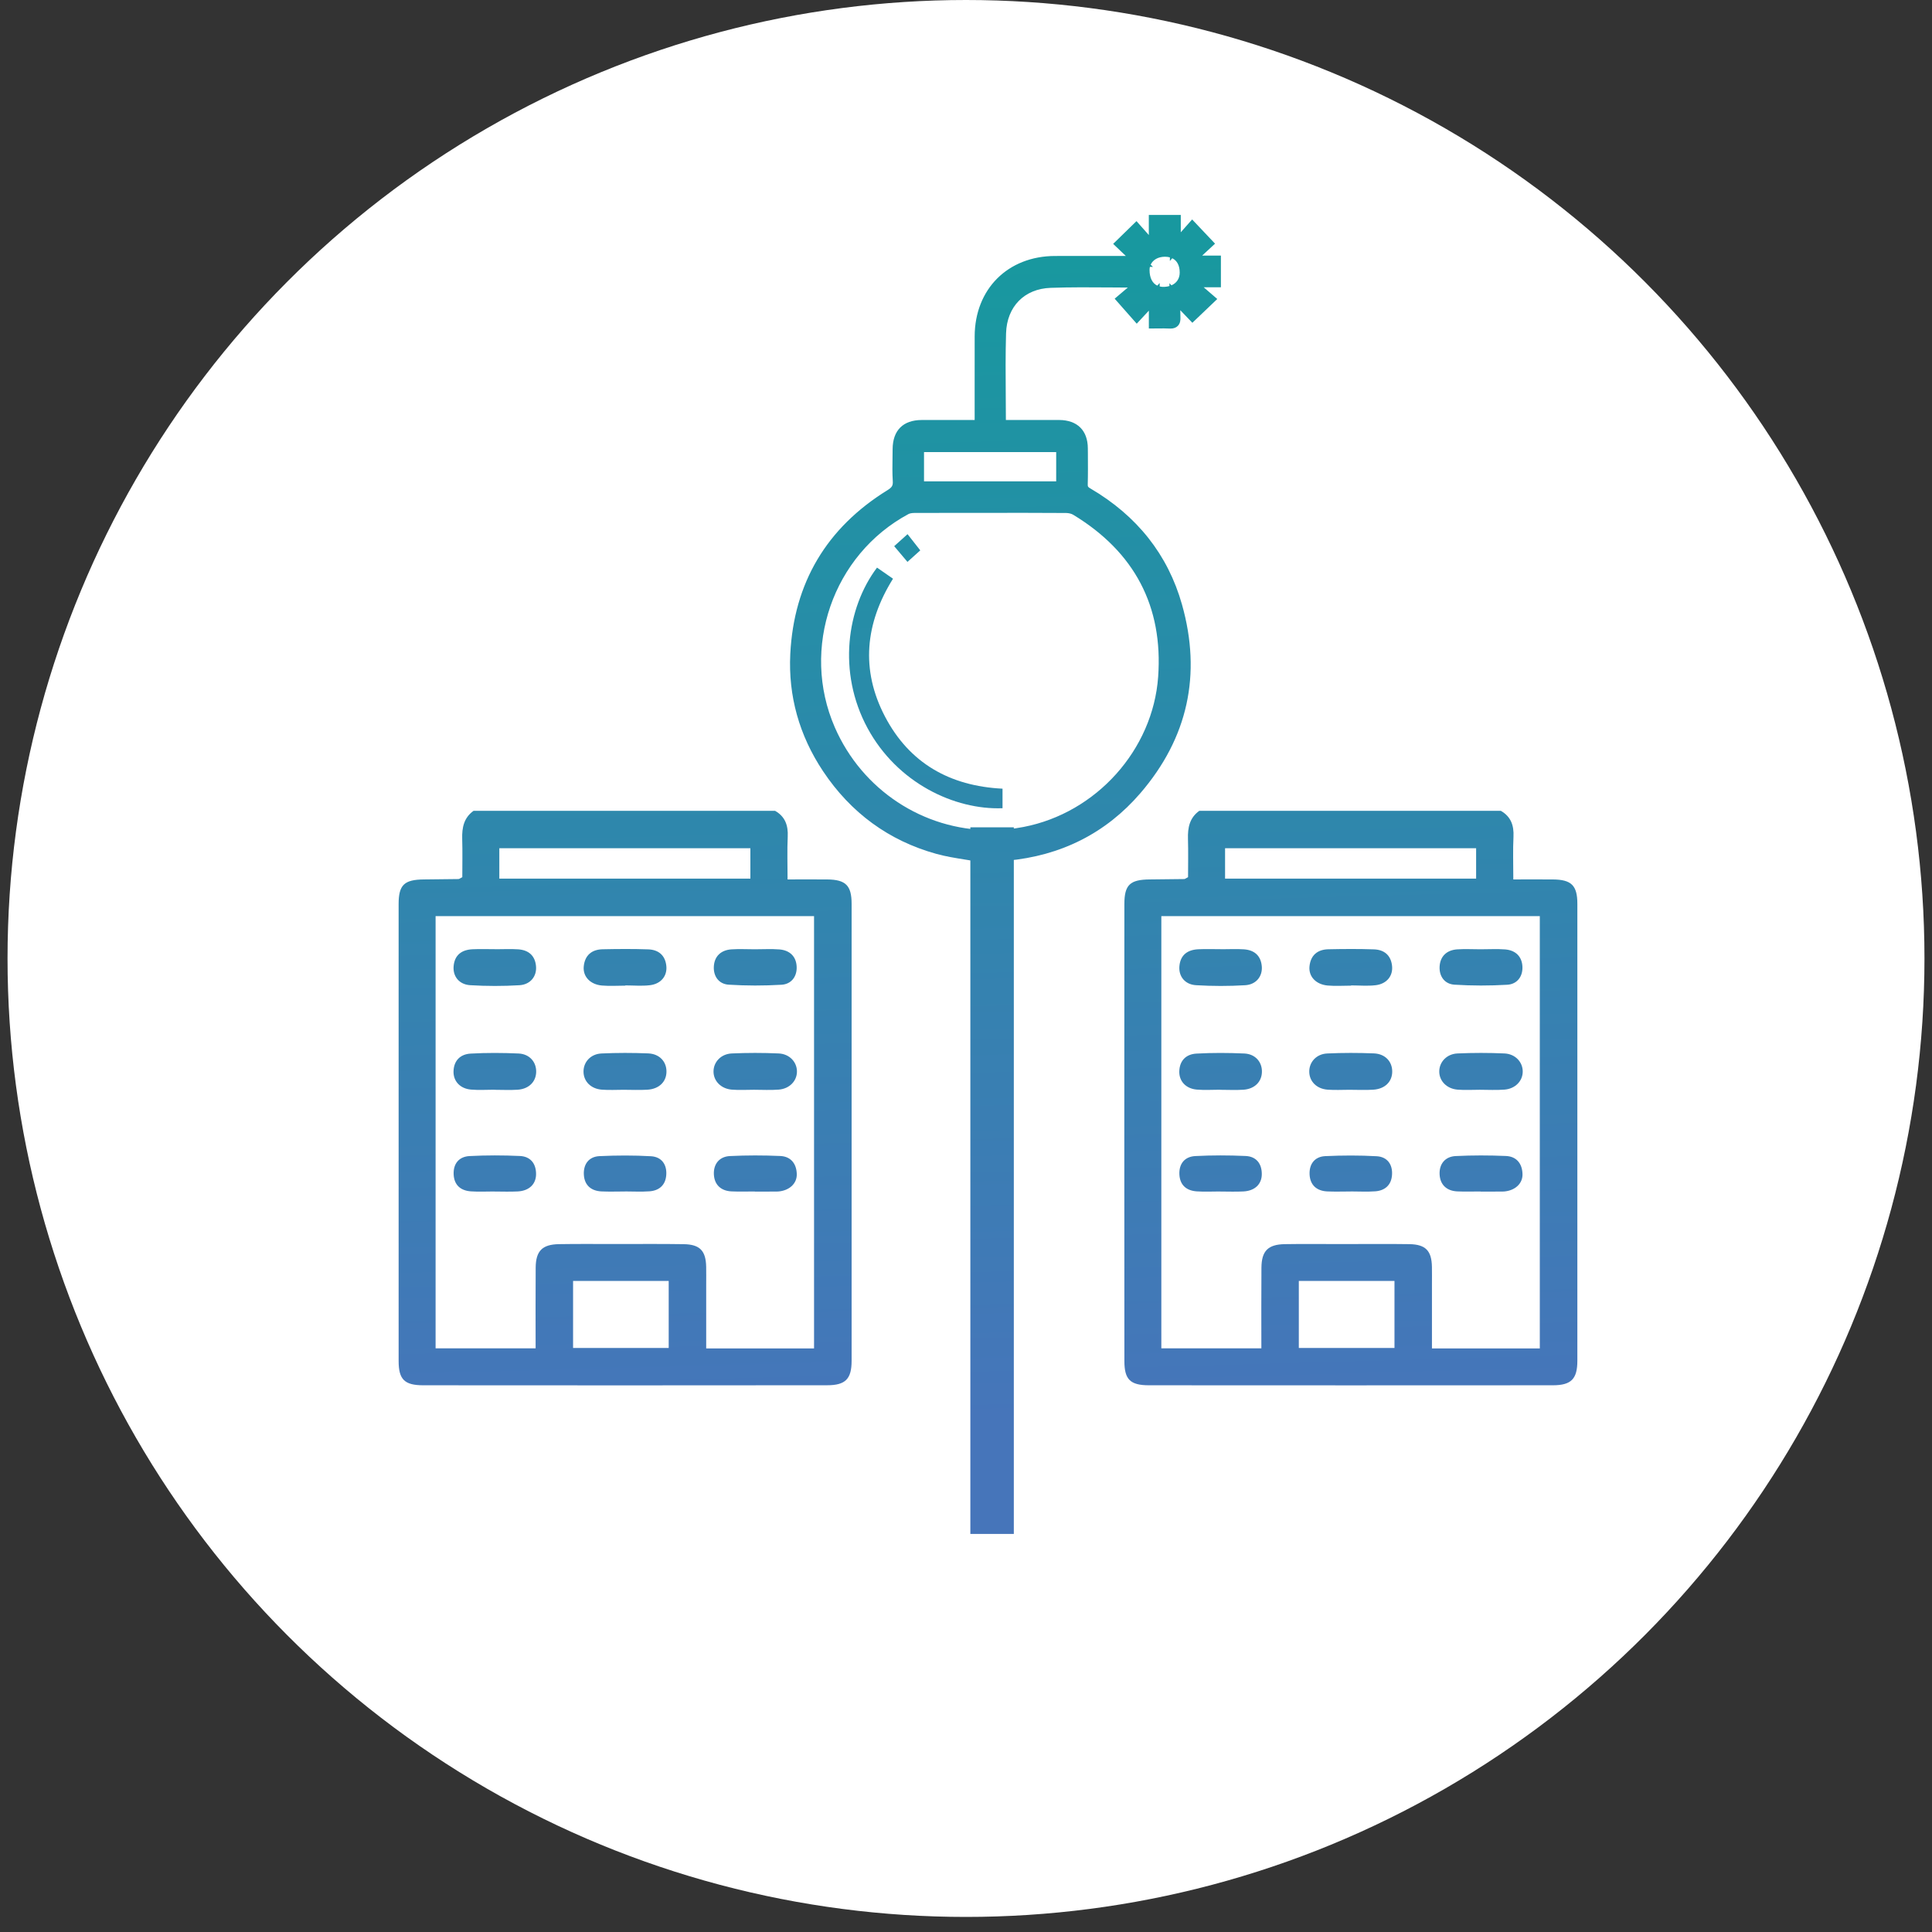
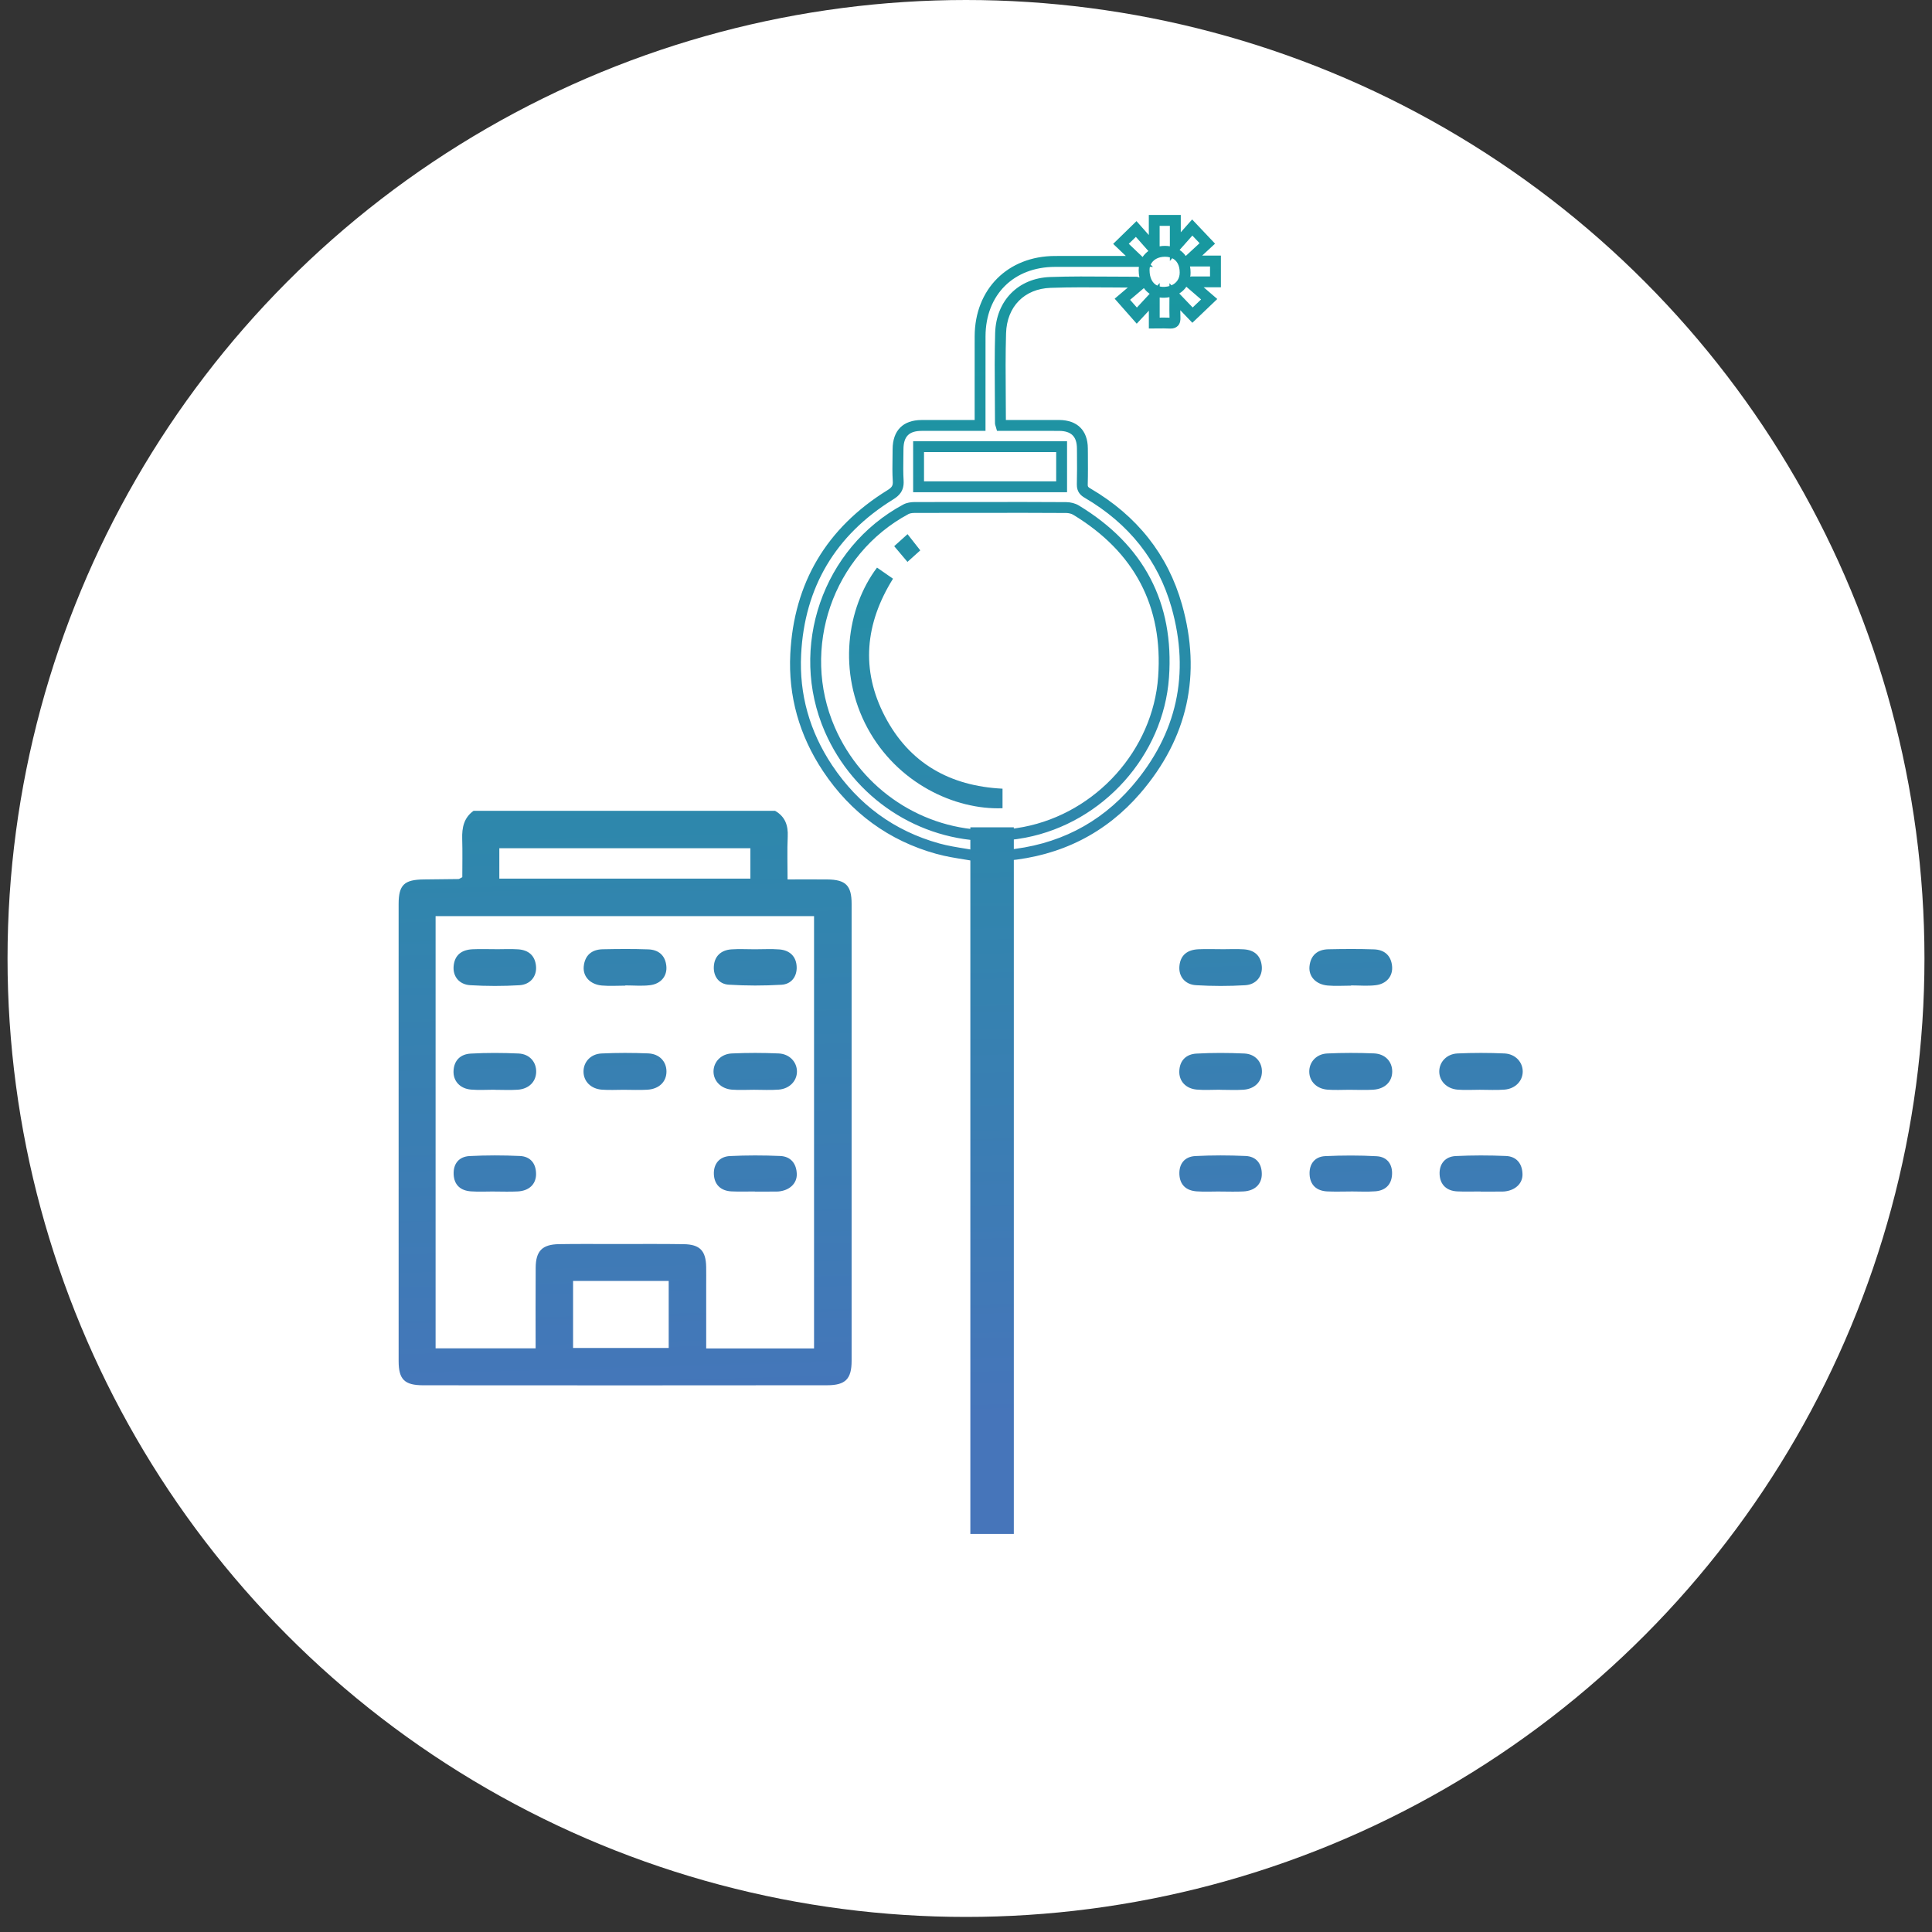
<svg xmlns="http://www.w3.org/2000/svg" version="1.1" id="圖層_1" x="0px" y="0px" width="160px" height="160px" viewBox="0 0 160 160" enable-background="new 0 0 160 160" xml:space="preserve">
  <rect x="0" y="0" width="160" height="160" fill="#333333" stroke="none" />
  <g>
    <circle fill="#FFFFFF" cx="80" cy="79.376" r="79.376" />
    <g>
      <g>
        <g>
          <linearGradient id="SVGID_1_" gradientUnits="userSpaceOnUse" x1="325.782" y1="-329.867" x2="322.182" y2="-198.47" gradientTransform="matrix(1 0 0 -1 -240.1 -203.34)">
            <stop offset="0.068" style="stop-color:#4675BA" />
            <stop offset="0.8" style="stop-color:#18989F" />
          </linearGradient>
-           <path fill="url(#SVGID_1_)" d="M97.335,18.255c0,0.675,0,1.349,0,2.169c0.519-0.587,0.957-1.079,1.403-1.581      c0.475,0.502,0.847,0.894,1.246,1.317c-0.457,0.425-0.947,0.876-1.436,1.328c0.021,0.043,0.044,0.086,0.064,0.13      c0.67,0,1.336,0,2.044,0c0,0.595,0,1.131,0,1.725c-0.677,0-1.337,0-2.001,0c-0.018,0.037-0.038,0.074-0.057,0.11      c0.51,0.438,1.018,0.876,1.539,1.329c-0.531,0.508-0.926,0.884-1.38,1.317c-0.442-0.462-0.899-0.938-1.459-1.523      c0,0.664-0.016,1.202,0.005,1.738c0.015,0.326-0.082,0.47-0.43,0.448c-0.406-0.024-0.816-0.005-1.283-0.005      c0-0.724,0-1.396,0-2.172c-0.529,0.569-0.979,1.054-1.445,1.555c-0.431-0.487-0.787-0.891-1.195-1.355      c0.398-0.338,0.902-0.766,1.485-1.261c-0.245-0.109-0.299-0.155-0.354-0.155c-2.366-0.001-4.731-0.062-7.095,0.022      c-2.4,0.084-4.048,1.763-4.121,4.191c-0.074,2.483-0.018,4.969-0.017,7.454c0,0.047,0.025,0.095,0.055,0.197      c0.796,0,1.595,0,2.396,0c0.805,0,1.61-0.003,2.416,0.001c1.244,0.008,1.914,0.667,1.921,1.897      c0.007,0.994,0.019,1.988-0.007,2.98c-0.011,0.363,0.125,0.545,0.426,0.722c3.68,2.151,6.232,5.24,7.395,9.347      c1.594,5.641,0.471,10.769-3.351,15.212c-2.815,3.272-6.456,5.054-10.767,5.442c-0.098,0.009-0.195,0.047-0.293,0.073      c-0.686,0-1.371,0-2.057,0c-1.107-0.204-2.237-0.327-3.318-0.626c-3.869-1.072-6.91-3.327-9.129-6.662      c-1.897-2.851-2.809-6.022-2.639-9.435c0.286-5.751,2.924-10.17,7.828-13.203c0.481-0.298,0.695-0.586,0.659-1.161      c-0.055-0.871-0.018-1.747-0.014-2.621c0.008-1.309,0.656-1.962,1.958-1.966c1.406-0.005,2.811-0.001,4.215-0.001      c0.186,0,0.371,0,0.621,0c0-0.228,0-0.411,0-0.593c0-2.263-0.004-4.523,0.001-6.785c0.011-3.664,2.548-6.198,6.208-6.203      c2.125-0.004,4.251-0.001,6.375-0.001c0.166,0,0.332,0,0.61,0c-0.562-0.537-1.049-0.999-1.526-1.456      c0.459-0.448,0.834-0.815,1.258-1.229c0.406,0.46,0.854,0.966,1.303,1.473c0.064-0.039,0.129-0.077,0.191-0.114      c0-0.689,0-1.379,0-2.069C96.168,18.255,96.752,18.255,97.335,18.255z M82.023,42.025c-2.107,0-4.215-0.004-6.322,0.006      c-0.229,0.002-0.484,0.042-0.682,0.147c-6.434,3.459-9.217,11.535-6.295,18.24c2.757,6.323,9.367,9.813,16.124,8.511      c6.146-1.184,11.063-6.563,11.514-12.839c0.434-6.055-2.047-10.691-7.25-13.843c-0.231-0.14-0.543-0.21-0.816-0.212      C86.205,42.018,84.113,42.025,82.023,42.025z M76.073,40.313c3.972,0,7.899,0,11.845,0c0-1.131,0-2.231,0-3.324      c-3.971,0-7.898,0-11.845,0C76.073,38.104,76.073,39.179,76.073,40.313z M96.477,20.812c-0.998,0-1.726,0.65-1.726,1.547      c0,1.127,0.618,1.849,1.582,1.85c1.083,0,1.813-0.659,1.813-1.635C98.146,21.493,97.502,20.812,96.477,20.812z" />
          <linearGradient id="SVGID_2_" gradientUnits="userSpaceOnUse" x1="325.788" y1="-329.868" x2="322.188" y2="-198.469" gradientTransform="matrix(1 0 0 -1 -240.1 -203.34)">
            <stop offset="0.068" style="stop-color:#4675BA" />
            <stop offset="0.8" style="stop-color:#18989F" />
          </linearGradient>
          <path fill="url(#SVGID_2_)" d="M83.097,71.358h-2.112c-0.427-0.071-0.773-0.127-1.12-0.182c-0.764-0.123-1.555-0.249-2.32-0.462      c-3.926-1.088-7.083-3.392-9.383-6.845c-1.974-2.966-2.887-6.232-2.714-9.708c0.294-5.88,2.999-10.444,8.041-13.562      c0.382-0.237,0.47-0.384,0.447-0.75c-0.042-0.66-0.032-1.325-0.021-1.969l0.008-0.684c0.009-1.552,0.864-2.409,2.406-2.413      l3.014-0.002l1.374,0.001l-0.001-2.264c-0.001-1.556-0.002-3.111,0.002-4.667c0.012-3.912,2.749-6.646,6.658-6.652l2.552-0.001      l3.31,0l-1.051-1.001l1.932-1.885l1.021,1.153v-1.663h2.647v1.434l0.941-1.062l1.897,2.005l-1.065,0.987h1.55v2.625h-1.426      l1.126,0.971l-2.064,1.97l-1-1.043c0,0.206,0.004,0.405,0.012,0.604c0.009,0.193-0.006,0.477-0.211,0.691      c-0.145,0.151-0.349,0.227-0.604,0.227l-0.095-0.002c-0.146-0.009-0.297-0.012-0.449-0.012l-1.256,0.008v-1.477l-1.004,1.079      l-1.827-2.071l1.087-0.922c-0.465-0.001-0.928-0.005-1.391-0.009c-1.668-0.013-3.335-0.026-5.002,0.033      c-2.172,0.077-3.619,1.551-3.688,3.755c-0.052,1.728-0.039,3.49-0.026,5.194c0.005,0.665,0.011,1.33,0.011,1.994l4.419,0.001      c1.496,0.01,2.358,0.864,2.368,2.345l0.004,0.448c0.004,0.849,0.012,1.699-0.012,2.547c-0.004,0.165,0.013,0.21,0.203,0.32      c3.882,2.269,6.438,5.502,7.6,9.614c1.643,5.805,0.484,11.064-3.441,15.628c-2.848,3.309-6.57,5.193-11.066,5.597      c-0.023,0.002-0.07,0.017-0.113,0.029L83.097,71.358z M78.138,35.682l-1.807,0.002c-1.051,0.003-1.502,0.457-1.51,1.519      l-0.008,0.692c-0.009,0.625-0.019,1.273,0.02,1.898c0.055,0.874-0.387,1.272-0.872,1.572c-4.775,2.954-7.337,7.275-7.615,12.843      c-0.164,3.279,0.698,6.361,2.563,9.164c2.177,3.27,5.163,5.449,8.875,6.478c0.717,0.199,1.482,0.32,2.222,0.439      c0.354,0.057,0.707,0.114,1.056,0.177L83,70.452c0.079-0.023,0.179-0.054,0.292-0.064c4.255-0.383,7.776-2.161,10.466-5.288      c3.717-4.321,4.813-9.299,3.26-14.796c-1.1-3.879-3.518-6.934-7.189-9.081c-0.313-0.182-0.667-0.473-0.649-1.123      c0.022-0.837,0.017-1.676,0.011-2.515l-0.004-0.45c-0.005-0.982-0.473-1.443-1.473-1.45l-1.723-0.003l-3.424,0.001l-0.095-0.326      c-0.044-0.136-0.071-0.216-0.071-0.32c-0.002-0.747-0.007-1.494-0.012-2.241c-0.013-1.711-0.025-3.483,0.025-5.227      c0.084-2.676,1.913-4.535,4.557-4.628c1.678-0.06,3.359-0.047,5.04-0.034c0.69,0.005,1.382,0.01,2.071,0.01      c0.111,0,0.201,0.034,0.281,0.072c-0.04-0.197-0.063-0.408-0.063-0.63c0-0.088,0.008-0.173,0.018-0.258l-6.942,0.001      c-3.436,0.003-5.751,2.316-5.759,5.753c-0.004,1.555-0.003,3.108-0.002,4.664v3.165L78.138,35.682z M96.396,26.299      c0.154,0,0.308,0.003,0.459,0.011c-0.016-0.373-0.011-0.745-0.01-1.16l0.004-0.537c-0.254,0.047-0.545,0.062-0.809,0.026v1.664      L96.396,26.299z M93.59,24.83l0.563,0.64l1.057-1.139c-0.184-0.125-0.345-0.284-0.478-0.471L93.59,24.83z M97.663,24.306      l1.108,1.158l0.697-0.666l-1.219-1.051C98.099,23.969,97.9,24.158,97.663,24.306z M96.041,23.725      c0.256,0.061,0.567,0.035,0.807-0.036v-0.234l0.168,0.174c0.428-0.186,0.682-0.561,0.682-1.056c0-0.583-0.219-0.993-0.615-1.186      l-0.199,0.225v-0.299c-0.123-0.034-0.258-0.051-0.406-0.051c-0.565,0-1.002,0.255-1.184,0.658l0.188,0.18H95.23      c-0.02,0.083-0.029,0.168-0.029,0.259c0,0.647,0.232,1.102,0.64,1.295l0.2-0.217V23.725L96.041,23.725z M98.553,22.069      c0.029,0.16,0.045,0.328,0.045,0.505c0,0.12-0.01,0.236-0.025,0.348l0.086-0.028h1.55v-0.825L98.553,22.069L98.553,22.069z       M93.48,20.191l1.145,1.091c0.128-0.19,0.289-0.356,0.478-0.495l-1.035-1.169L93.48,20.191z M97.689,20.702      c0.2,0.132,0.369,0.299,0.509,0.497l1.146-1.059l-0.598-0.631L97.689,20.702z M96.036,18.705V20.4      c0.273-0.049,0.577-0.05,0.847-0.005v-1.689H96.036z M82.033,69.65h-0.002c-5.938-0.001-11.323-3.553-13.721-9.052      c-3.034-6.962-0.181-15.227,6.495-18.816c0.303-0.163,0.652-0.199,0.892-0.202c1.151-0.006,2.3-0.007,3.45-0.007l5.848-0.001      c1.101,0,2.202,0.002,3.305,0.012c0.376,0.003,0.758,0.104,1.044,0.278c5.398,3.27,7.91,8.068,7.466,14.261      c-0.462,6.438-5.457,12.012-11.878,13.249C83.973,69.556,82.998,69.65,82.033,69.65z M79.147,42.474      c-1.148,0-2.296,0.001-3.444,0.007c-0.191,0.002-0.363,0.036-0.471,0.093c-6.267,3.369-8.944,11.127-6.096,17.663      c2.253,5.17,7.315,8.511,12.895,8.512c0.002,0,0.002,0,0.002,0c0.907,0,1.826-0.089,2.729-0.263      c6.028-1.161,10.717-6.389,11.151-12.43c0.419-5.828-1.95-10.344-7.034-13.425c-0.147-0.089-0.373-0.146-0.584-0.147      c-1.102-0.01-2.199-0.012-3.298-0.012l-2.973,0.001H79.147z M88.369,40.763H75.623V36.54h12.746V40.763z M76.523,39.863h10.946      V37.44H76.523V39.863z" />
        </g>
        <g>
          <linearGradient id="SVGID_3_" gradientUnits="userSpaceOnUse" x1="318.602" y1="-330.064" x2="315.002" y2="-198.668" gradientTransform="matrix(1 0 0 -1 -240.1 -203.34)">
            <stop offset="0.068" style="stop-color:#4675BA" />
            <stop offset="0.8" style="stop-color:#18989F" />
          </linearGradient>
          <path fill="url(#SVGID_3_)" d="M83.025,65.315c0,0.57,0,1.094,0,1.618c-3.97,0.151-8.718-2.084-11.179-6.632      c-2.499-4.618-1.728-9.964,0.785-13.294c0.431,0.299,0.862,0.599,1.324,0.919c-2.307,3.698-2.694,7.543-0.662,11.42      C75.313,63.2,78.66,65.1,83.025,65.315z" />
          <linearGradient id="SVGID_4_" gradientUnits="userSpaceOnUse" x1="317.462" y1="-330.088" x2="313.862" y2="-198.702" gradientTransform="matrix(1 0 0 -1 -240.1 -203.34)">
            <stop offset="0.068" style="stop-color:#4675BA" />
            <stop offset="0.8" style="stop-color:#18989F" />
          </linearGradient>
          <path fill="url(#SVGID_4_)" d="M76.213,45.579c-0.357,0.322-0.687,0.618-1.061,0.955c-0.359-0.426-0.71-0.842-1.099-1.302      c0.301-0.27,0.688-0.618,1.106-0.995C75.525,44.702,75.858,45.125,76.213,45.579z" />
        </g>
      </g>
      <g>
        <linearGradient id="SVGID_5_" gradientUnits="userSpaceOnUse" x1="292.793" y1="-330.772" x2="289.193" y2="-199.373" gradientTransform="matrix(1 0 0 -1 -240.1 -203.34)">
          <stop offset="0.068" style="stop-color:#4675BA" />
          <stop offset="0.8" style="stop-color:#18989F" />
        </linearGradient>
        <path fill="url(#SVGID_5_)" d="M64.186,67.147c0.838,0.477,1.094,1.209,1.05,2.146c-0.054,1.122-0.013,2.247-0.013,3.538     c1.128,0,2.206-0.008,3.282,0.001c1.531,0.014,2.022,0.496,2.022,2.02c0.003,12.613,0.003,25.228,0,37.842     c0,1.506-0.508,2.027-2.029,2.027c-11.148,0.012-22.296,0.012-33.445,0.002c-1.557-0.002-2.039-0.48-2.04-2.01     c-0.006-12.615-0.006-25.229-0.001-37.844c0.002-1.594,0.466-2.023,2.1-2.038c0.954-0.009,1.908-0.017,2.863-0.032     c0.059,0,0.119-0.057,0.311-0.158c0-1.01,0.023-2.092-0.008-3.171c-0.027-0.925,0.134-1.747,0.941-2.322     C47.541,67.147,55.863,67.147,64.186,67.147z M36.074,75.868c0,11.988,0,23.865,0,35.793c2.772,0,5.478,0,8.284,0     c0-2.269-0.012-4.478,0.005-6.683c0.011-1.379,0.544-1.921,1.929-1.943c1.567-0.027,3.136-0.01,4.704-0.01     c1.875,0,3.75-0.018,5.624,0.012c1.344,0.02,1.836,0.546,1.862,1.877c0.009,0.477,0.002,0.955,0.002,1.433     c0,1.759,0,3.521,0,5.323c3.053,0,5.967,0,8.932,0c0-11.953,0-23.855,0-35.802C56.955,75.868,46.57,75.868,36.074,75.868z      M41.352,72.763c6.952,0,13.848,0,20.791,0c0-0.868,0-1.667,0-2.517c-6.953,0-13.849,0-20.791,0     C41.352,71.108,41.352,71.907,41.352,72.763z M47.46,106.08c0,1.91,0,3.729,0,5.555c2.685,0,5.308,0,7.919,0     c0-1.9,0-3.711,0-5.555C52.709,106.08,50.134,106.08,47.46,106.08z" />
        <linearGradient id="SVGID_6_" gradientUnits="userSpaceOnUse" x1="303.698" y1="-330.466" x2="300.099" y2="-199.093" gradientTransform="matrix(1 0 0 -1 -240.1 -203.34)">
          <stop offset="0.068" style="stop-color:#4675BA" />
          <stop offset="0.8" style="stop-color:#18989F" />
        </linearGradient>
        <path fill="url(#SVGID_6_)" d="M62.444,90.25c-0.612,0-1.228,0.039-1.836-0.01c-0.9-0.074-1.518-0.718-1.518-1.502     c0-0.783,0.614-1.458,1.516-1.496c1.29-0.058,2.586-0.058,3.877,0C65.386,87.28,66,87.955,66,88.738     c0,0.782-0.616,1.432-1.516,1.5C63.809,90.291,63.125,90.25,62.444,90.25z" />
        <linearGradient id="SVGID_7_" gradientUnits="userSpaceOnUse" x1="303.934" y1="-330.468" x2="300.333" y2="-199.064" gradientTransform="matrix(1 0 0 -1 -240.1 -203.34)">
          <stop offset="0.068" style="stop-color:#4675BA" />
          <stop offset="0.8" style="stop-color:#18989F" />
        </linearGradient>
        <path fill="url(#SVGID_7_)" d="M62.507,78.615c0.681,0.002,1.364-0.042,2.041,0.012c0.861,0.069,1.4,0.591,1.429,1.448     c0.028,0.81-0.45,1.431-1.257,1.478c-1.453,0.086-2.919,0.086-4.373-0.006c-0.812-0.051-1.272-0.689-1.231-1.497     c0.044-0.855,0.589-1.367,1.454-1.428C61.212,78.578,61.861,78.615,62.507,78.615z" />
        <linearGradient id="SVGID_8_" gradientUnits="userSpaceOnUse" x1="292.92" y1="-330.785" x2="289.318" y2="-199.337" gradientTransform="matrix(1 0 0 -1 -240.1 -203.34)">
          <stop offset="0.068" style="stop-color:#4675BA" />
          <stop offset="0.8" style="stop-color:#18989F" />
        </linearGradient>
        <path fill="url(#SVGID_8_)" d="M51.679,90.251c-0.612,0-1.227,0.037-1.835-0.009c-0.913-0.07-1.512-0.688-1.52-1.486     c-0.009-0.797,0.585-1.471,1.488-1.512c1.29-0.06,2.585-0.059,3.875-0.006c0.926,0.041,1.5,0.669,1.507,1.484     c0.009,0.85-0.599,1.463-1.578,1.523c-0.643,0.04-1.292,0.007-1.937,0.007C51.679,90.253,51.679,90.253,51.679,90.251z" />
        <linearGradient id="SVGID_9_" gradientUnits="userSpaceOnUse" x1="303.473" y1="-330.479" x2="299.873" y2="-199.088" gradientTransform="matrix(1 0 0 -1 -240.1 -203.34)">
          <stop offset="0.068" style="stop-color:#4675BA" />
          <stop offset="0.8" style="stop-color:#18989F" />
        </linearGradient>
        <path fill="url(#SVGID_9_)" d="M62.513,98.673c-0.646,0-1.293,0.023-1.938-0.007c-0.882-0.043-1.415-0.561-1.455-1.408     c-0.04-0.853,0.448-1.473,1.323-1.518c1.389-0.068,2.786-0.067,4.174-0.006c0.871,0.038,1.342,0.629,1.369,1.49     c0.025,0.799-0.625,1.378-1.536,1.451c-0.067,0.006-0.136,0.006-0.203,0.006c-0.579,0.002-1.157,0.002-1.734,0.002     C62.513,98.68,62.513,98.676,62.513,98.673z" />
        <linearGradient id="SVGID_10_" gradientUnits="userSpaceOnUse" x1="293.16" y1="-330.78" x2="289.559" y2="-199.332" gradientTransform="matrix(1 0 0 -1 -240.1 -203.34)">
          <stop offset="0.068" style="stop-color:#4675BA" />
          <stop offset="0.8" style="stop-color:#18989F" />
        </linearGradient>
        <path fill="url(#SVGID_10_)" d="M51.788,81.627c-0.646,0-1.295,0.047-1.937-0.01c-0.971-0.086-1.59-0.744-1.508-1.583     c0.091-0.92,0.659-1.4,1.563-1.42c1.257-0.026,2.518-0.037,3.774,0.008c0.844,0.028,1.409,0.483,1.502,1.368     c0.089,0.831-0.439,1.491-1.359,1.601c-0.67,0.08-1.355,0.016-2.036,0.016C51.788,81.613,51.788,81.62,51.788,81.627z" />
        <linearGradient id="SVGID_11_" gradientUnits="userSpaceOnUse" x1="282.383" y1="-331.066" x2="278.782" y2="-199.644" gradientTransform="matrix(1 0 0 -1 -240.1 -203.34)">
          <stop offset="0.068" style="stop-color:#4675BA" />
          <stop offset="0.8" style="stop-color:#18989F" />
        </linearGradient>
        <path fill="url(#SVGID_11_)" d="M41.078,78.611c0.612,0,1.225-0.033,1.834,0.008c0.851,0.059,1.396,0.508,1.478,1.391     c0.078,0.832-0.454,1.525-1.373,1.582c-1.354,0.081-2.719,0.08-4.072-0.002c-0.926-0.056-1.452-0.736-1.378-1.576     c0.083-0.942,0.685-1.36,1.573-1.401c0.644-0.03,1.292-0.005,1.937-0.005C41.078,78.609,41.078,78.609,41.078,78.611z" />
        <linearGradient id="SVGID_12_" gradientUnits="userSpaceOnUse" x1="282.15" y1="-331.078" x2="278.549" y2="-199.631" gradientTransform="matrix(1 0 0 -1 -240.1 -203.34)">
          <stop offset="0.068" style="stop-color:#4675BA" />
          <stop offset="0.8" style="stop-color:#18989F" />
        </linearGradient>
        <path fill="url(#SVGID_12_)" d="M40.939,90.246c-0.645,0-1.295,0.045-1.935-0.011c-0.912-0.081-1.477-0.71-1.445-1.534     c0.037-0.902,0.592-1.401,1.421-1.447c1.321-0.074,2.65-0.067,3.974-0.007c0.909,0.044,1.469,0.712,1.45,1.53     c-0.02,0.813-0.604,1.403-1.528,1.469c-0.642,0.043-1.292,0.007-1.937,0.007C40.939,90.251,40.939,90.248,40.939,90.246z" />
        <linearGradient id="SVGID_13_" gradientUnits="userSpaceOnUse" x1="281.918" y1="-331.076" x2="278.317" y2="-199.655" gradientTransform="matrix(1 0 0 -1 -240.1 -203.34)">
          <stop offset="0.068" style="stop-color:#4675BA" />
          <stop offset="0.8" style="stop-color:#18989F" />
        </linearGradient>
        <path fill="url(#SVGID_13_)" d="M40.939,98.673c-0.646,0-1.293,0.035-1.936-0.009c-0.859-0.059-1.398-0.527-1.434-1.414     c-0.036-0.887,0.45-1.463,1.314-1.51c1.388-0.072,2.783-0.07,4.172-0.006c0.868,0.039,1.338,0.615,1.34,1.494     c0.001,0.842-0.577,1.393-1.519,1.442c-0.644,0.034-1.292,0.007-1.936,0.007C40.939,98.676,40.939,98.674,40.939,98.673z" />
        <linearGradient id="SVGID_14_" gradientUnits="userSpaceOnUse" x1="292.695" y1="-330.775" x2="289.095" y2="-199.379" gradientTransform="matrix(1 0 0 -1 -240.1 -203.34)">
          <stop offset="0.068" style="stop-color:#4675BA" />
          <stop offset="0.8" style="stop-color:#18989F" />
        </linearGradient>
-         <path fill="url(#SVGID_14_)" d="M51.75,98.674c-0.646,0-1.292,0.024-1.937-0.006c-0.873-0.041-1.416-0.525-1.461-1.392     c-0.045-0.858,0.41-1.488,1.292-1.53c1.421-0.066,2.851-0.073,4.271,0.009c0.871,0.051,1.322,0.677,1.262,1.55     c-0.057,0.829-0.576,1.296-1.389,1.355c-0.676,0.049-1.358,0.01-2.039,0.01C51.75,98.671,51.75,98.673,51.75,98.674z" />
      </g>
      <g>
        <linearGradient id="SVGID_15_" gradientUnits="userSpaceOnUse" x1="352.852" y1="-329.127" x2="349.252" y2="-197.729" gradientTransform="matrix(1 0 0 -1 -240.1 -203.34)">
          <stop offset="0.068" style="stop-color:#4675BA" />
          <stop offset="0.8" style="stop-color:#18989F" />
        </linearGradient>
-         <path fill="url(#SVGID_15_)" d="M124.289,67.147c0.837,0.477,1.096,1.209,1.051,2.146c-0.056,1.122-0.014,2.247-0.014,3.538     c1.128,0,2.205-0.008,3.282,0.001c1.53,0.014,2.022,0.496,2.022,2.02c0.004,12.613,0.004,25.228,0,37.842     c-0.001,1.507-0.508,2.027-2.029,2.029c-11.149,0.008-22.297,0.008-33.444,0c-1.557,0-2.04-0.479-2.04-2.01     c-0.008-12.615-0.008-25.229-0.001-37.844c0.001-1.594,0.466-2.023,2.1-2.038c0.954-0.009,1.907-0.017,2.862-0.032     c0.06,0,0.12-0.057,0.312-0.158c0-1.01,0.024-2.092-0.007-3.171c-0.028-0.925,0.133-1.747,0.94-2.322     C107.645,67.147,115.967,67.147,124.289,67.147z M96.177,75.868c0,11.988,0,23.865,0,35.793c2.772,0,5.478,0,8.284,0     c0-2.267-0.013-4.476,0.006-6.681c0.012-1.381,0.544-1.92,1.928-1.945c1.567-0.027,3.137-0.006,4.706-0.006     c1.874,0,3.749-0.023,5.623,0.006c1.345,0.023,1.837,0.55,1.862,1.879c0.01,0.479,0.002,0.956,0.002,1.433     c0,1.761,0,3.521,0,5.325c3.053,0,5.967,0,8.932,0c0-11.954,0-23.857,0-35.803C117.06,75.868,106.674,75.868,96.177,75.868z      M101.455,72.763c6.953,0,13.848,0,20.791,0c0-0.868,0-1.667,0-2.517c-6.951,0-13.85,0-20.791,0     C101.455,71.108,101.455,71.907,101.455,72.763z M107.563,106.082c0,1.91,0,3.727,0,5.553c2.687,0,5.309,0,7.922,0     c0-1.9,0-3.711,0-5.553C112.813,106.082,110.239,106.082,107.563,106.082z" />
        <linearGradient id="SVGID_16_" gradientUnits="userSpaceOnUse" x1="363.757" y1="-328.81" x2="360.159" y2="-197.476" gradientTransform="matrix(1 0 0 -1 -240.1 -203.34)">
          <stop offset="0.068" style="stop-color:#4675BA" />
          <stop offset="0.8" style="stop-color:#18989F" />
        </linearGradient>
        <path fill="url(#SVGID_16_)" d="M122.547,90.25c-0.613,0-1.228,0.039-1.836-0.01c-0.899-0.074-1.518-0.718-1.518-1.502     c0-0.783,0.613-1.458,1.516-1.496c1.291-0.058,2.588-0.058,3.879,0c0.902,0.038,1.518,0.713,1.518,1.496     c0,0.782-0.616,1.432-1.518,1.5C123.912,90.291,123.229,90.25,122.547,90.25z" />
        <linearGradient id="SVGID_17_" gradientUnits="userSpaceOnUse" x1="363.995" y1="-328.858" x2="360.392" y2="-197.353" gradientTransform="matrix(1 0 0 -1 -240.1 -203.34)">
          <stop offset="0.068" style="stop-color:#4675BA" />
          <stop offset="0.8" style="stop-color:#18989F" />
        </linearGradient>
-         <path fill="url(#SVGID_17_)" d="M122.611,78.615c0.682,0.002,1.365-0.042,2.041,0.012c0.862,0.069,1.4,0.591,1.43,1.448     c0.028,0.81-0.449,1.431-1.258,1.478c-1.453,0.086-2.92,0.086-4.371-0.006c-0.813-0.051-1.273-0.689-1.231-1.497     c0.046-0.855,0.587-1.367,1.452-1.428C121.316,78.578,121.965,78.615,122.611,78.615z" />
        <linearGradient id="SVGID_18_" gradientUnits="userSpaceOnUse" x1="352.978" y1="-329.116" x2="349.379" y2="-197.745" gradientTransform="matrix(1 0 0 -1 -240.1 -203.34)">
          <stop offset="0.068" style="stop-color:#4675BA" />
          <stop offset="0.8" style="stop-color:#18989F" />
        </linearGradient>
        <path fill="url(#SVGID_18_)" d="M111.783,90.251c-0.614,0-1.228,0.037-1.836-0.009c-0.914-0.07-1.512-0.688-1.52-1.486     c-0.009-0.797,0.586-1.471,1.488-1.512c1.29-0.06,2.584-0.059,3.875-0.006c0.926,0.041,1.499,0.669,1.508,1.484     c0.008,0.85-0.598,1.463-1.579,1.523c-0.643,0.04-1.291,0.007-1.937,0.007C111.783,90.253,111.783,90.253,111.783,90.251z" />
        <linearGradient id="SVGID_19_" gradientUnits="userSpaceOnUse" x1="363.53" y1="-328.829" x2="359.931" y2="-197.458" gradientTransform="matrix(1 0 0 -1 -240.1 -203.34)">
          <stop offset="0.068" style="stop-color:#4675BA" />
          <stop offset="0.8" style="stop-color:#18989F" />
        </linearGradient>
        <path fill="url(#SVGID_19_)" d="M122.614,98.673c-0.646,0-1.293,0.023-1.937-0.007c-0.881-0.043-1.415-0.561-1.455-1.408     c-0.041-0.853,0.448-1.473,1.324-1.518c1.389-0.068,2.785-0.067,4.174-0.006c0.871,0.038,1.342,0.629,1.367,1.49     c0.027,0.799-0.623,1.378-1.533,1.451c-0.068,0.006-0.137,0.006-0.205,0.006c-0.578,0.002-1.156,0.002-1.735,0.002     C122.614,98.68,122.614,98.676,122.614,98.673z" />
        <linearGradient id="SVGID_20_" gradientUnits="userSpaceOnUse" x1="353.218" y1="-329.147" x2="349.615" y2="-197.66" gradientTransform="matrix(1 0 0 -1 -240.1 -203.34)">
          <stop offset="0.068" style="stop-color:#4675BA" />
          <stop offset="0.8" style="stop-color:#18989F" />
        </linearGradient>
        <path fill="url(#SVGID_20_)" d="M111.89,81.627c-0.646,0-1.294,0.047-1.935-0.01c-0.971-0.086-1.592-0.744-1.509-1.583     c0.091-0.92,0.657-1.4,1.563-1.42c1.257-0.026,2.517-0.037,3.773,0.008c0.845,0.028,1.409,0.483,1.502,1.368     c0.089,0.831-0.438,1.491-1.358,1.601c-0.67,0.08-1.355,0.016-2.036,0.016C111.89,81.613,111.89,81.62,111.89,81.627z" />
        <linearGradient id="SVGID_21_" gradientUnits="userSpaceOnUse" x1="342.442" y1="-329.427" x2="338.841" y2="-197.984" gradientTransform="matrix(1 0 0 -1 -240.1 -203.34)">
          <stop offset="0.068" style="stop-color:#4675BA" />
          <stop offset="0.8" style="stop-color:#18989F" />
        </linearGradient>
        <path fill="url(#SVGID_21_)" d="M101.182,78.611c0.611,0,1.225-0.033,1.834,0.008c0.85,0.059,1.395,0.508,1.479,1.391     c0.078,0.832-0.454,1.525-1.373,1.582c-1.354,0.081-2.719,0.08-4.071-0.002c-0.925-0.056-1.452-0.736-1.378-1.576     c0.084-0.942,0.685-1.36,1.574-1.401c0.643-0.03,1.291-0.005,1.938-0.005C101.182,78.609,101.182,78.609,101.182,78.611z" />
        <linearGradient id="SVGID_22_" gradientUnits="userSpaceOnUse" x1="342.207" y1="-329.406" x2="338.608" y2="-198.053" gradientTransform="matrix(1 0 0 -1 -240.1 -203.34)">
          <stop offset="0.068" style="stop-color:#4675BA" />
          <stop offset="0.8" style="stop-color:#18989F" />
        </linearGradient>
        <path fill="url(#SVGID_22_)" d="M101.044,90.246c-0.646,0-1.296,0.045-1.935-0.011c-0.913-0.081-1.479-0.71-1.445-1.534     c0.037-0.902,0.592-1.401,1.42-1.447c1.322-0.074,2.65-0.067,3.974-0.007c0.909,0.044,1.47,0.712,1.449,1.53     c-0.019,0.813-0.603,1.403-1.526,1.469c-0.643,0.043-1.291,0.007-1.937,0.007C101.044,90.251,101.044,90.248,101.044,90.246z" />
        <linearGradient id="SVGID_23_" gradientUnits="userSpaceOnUse" x1="341.977" y1="-329.422" x2="338.377" y2="-198.041" gradientTransform="matrix(1 0 0 -1 -240.1 -203.34)">
          <stop offset="0.068" style="stop-color:#4675BA" />
          <stop offset="0.8" style="stop-color:#18989F" />
        </linearGradient>
        <path fill="url(#SVGID_23_)" d="M101.043,98.673c-0.646,0-1.297,0.035-1.936-0.009c-0.859-0.059-1.398-0.527-1.436-1.414     c-0.035-0.887,0.451-1.463,1.315-1.51c1.388-0.072,2.782-0.07,4.171-0.006c0.868,0.039,1.338,0.615,1.34,1.494     c0.002,0.842-0.578,1.393-1.52,1.442c-0.645,0.034-1.291,0.007-1.936,0.007C101.043,98.676,101.043,98.674,101.043,98.673z" />
        <linearGradient id="SVGID_24_" gradientUnits="userSpaceOnUse" x1="352.755" y1="-329.125" x2="349.156" y2="-197.752" gradientTransform="matrix(1 0 0 -1 -240.1 -203.34)">
          <stop offset="0.068" style="stop-color:#4675BA" />
          <stop offset="0.8" style="stop-color:#18989F" />
        </linearGradient>
        <path fill="url(#SVGID_24_)" d="M111.854,98.674c-0.646,0-1.295,0.024-1.938-0.006c-0.874-0.041-1.416-0.525-1.461-1.392     c-0.046-0.858,0.41-1.488,1.292-1.53c1.422-0.066,2.851-0.073,4.271,0.009c0.872,0.051,1.323,0.677,1.263,1.55     c-0.057,0.829-0.577,1.296-1.391,1.355c-0.675,0.049-1.357,0.01-2.037,0.01C111.854,98.671,111.854,98.673,111.854,98.674z" />
      </g>
      <linearGradient id="SVGID_25_" gradientUnits="userSpaceOnUse" x1="323.05" y1="-329.945" x2="319.45" y2="-198.544" gradientTransform="matrix(1 0 0 -1 -240.1 -203.34)">
        <stop offset="0.068" style="stop-color:#4675BA" />
        <stop offset="0.8" style="stop-color:#18989F" />
      </linearGradient>
      <rect x="80.36" y="68.515" fill="url(#SVGID_25_)" width="3.6" height="58.519" />
    </g>
  </g>
</svg>